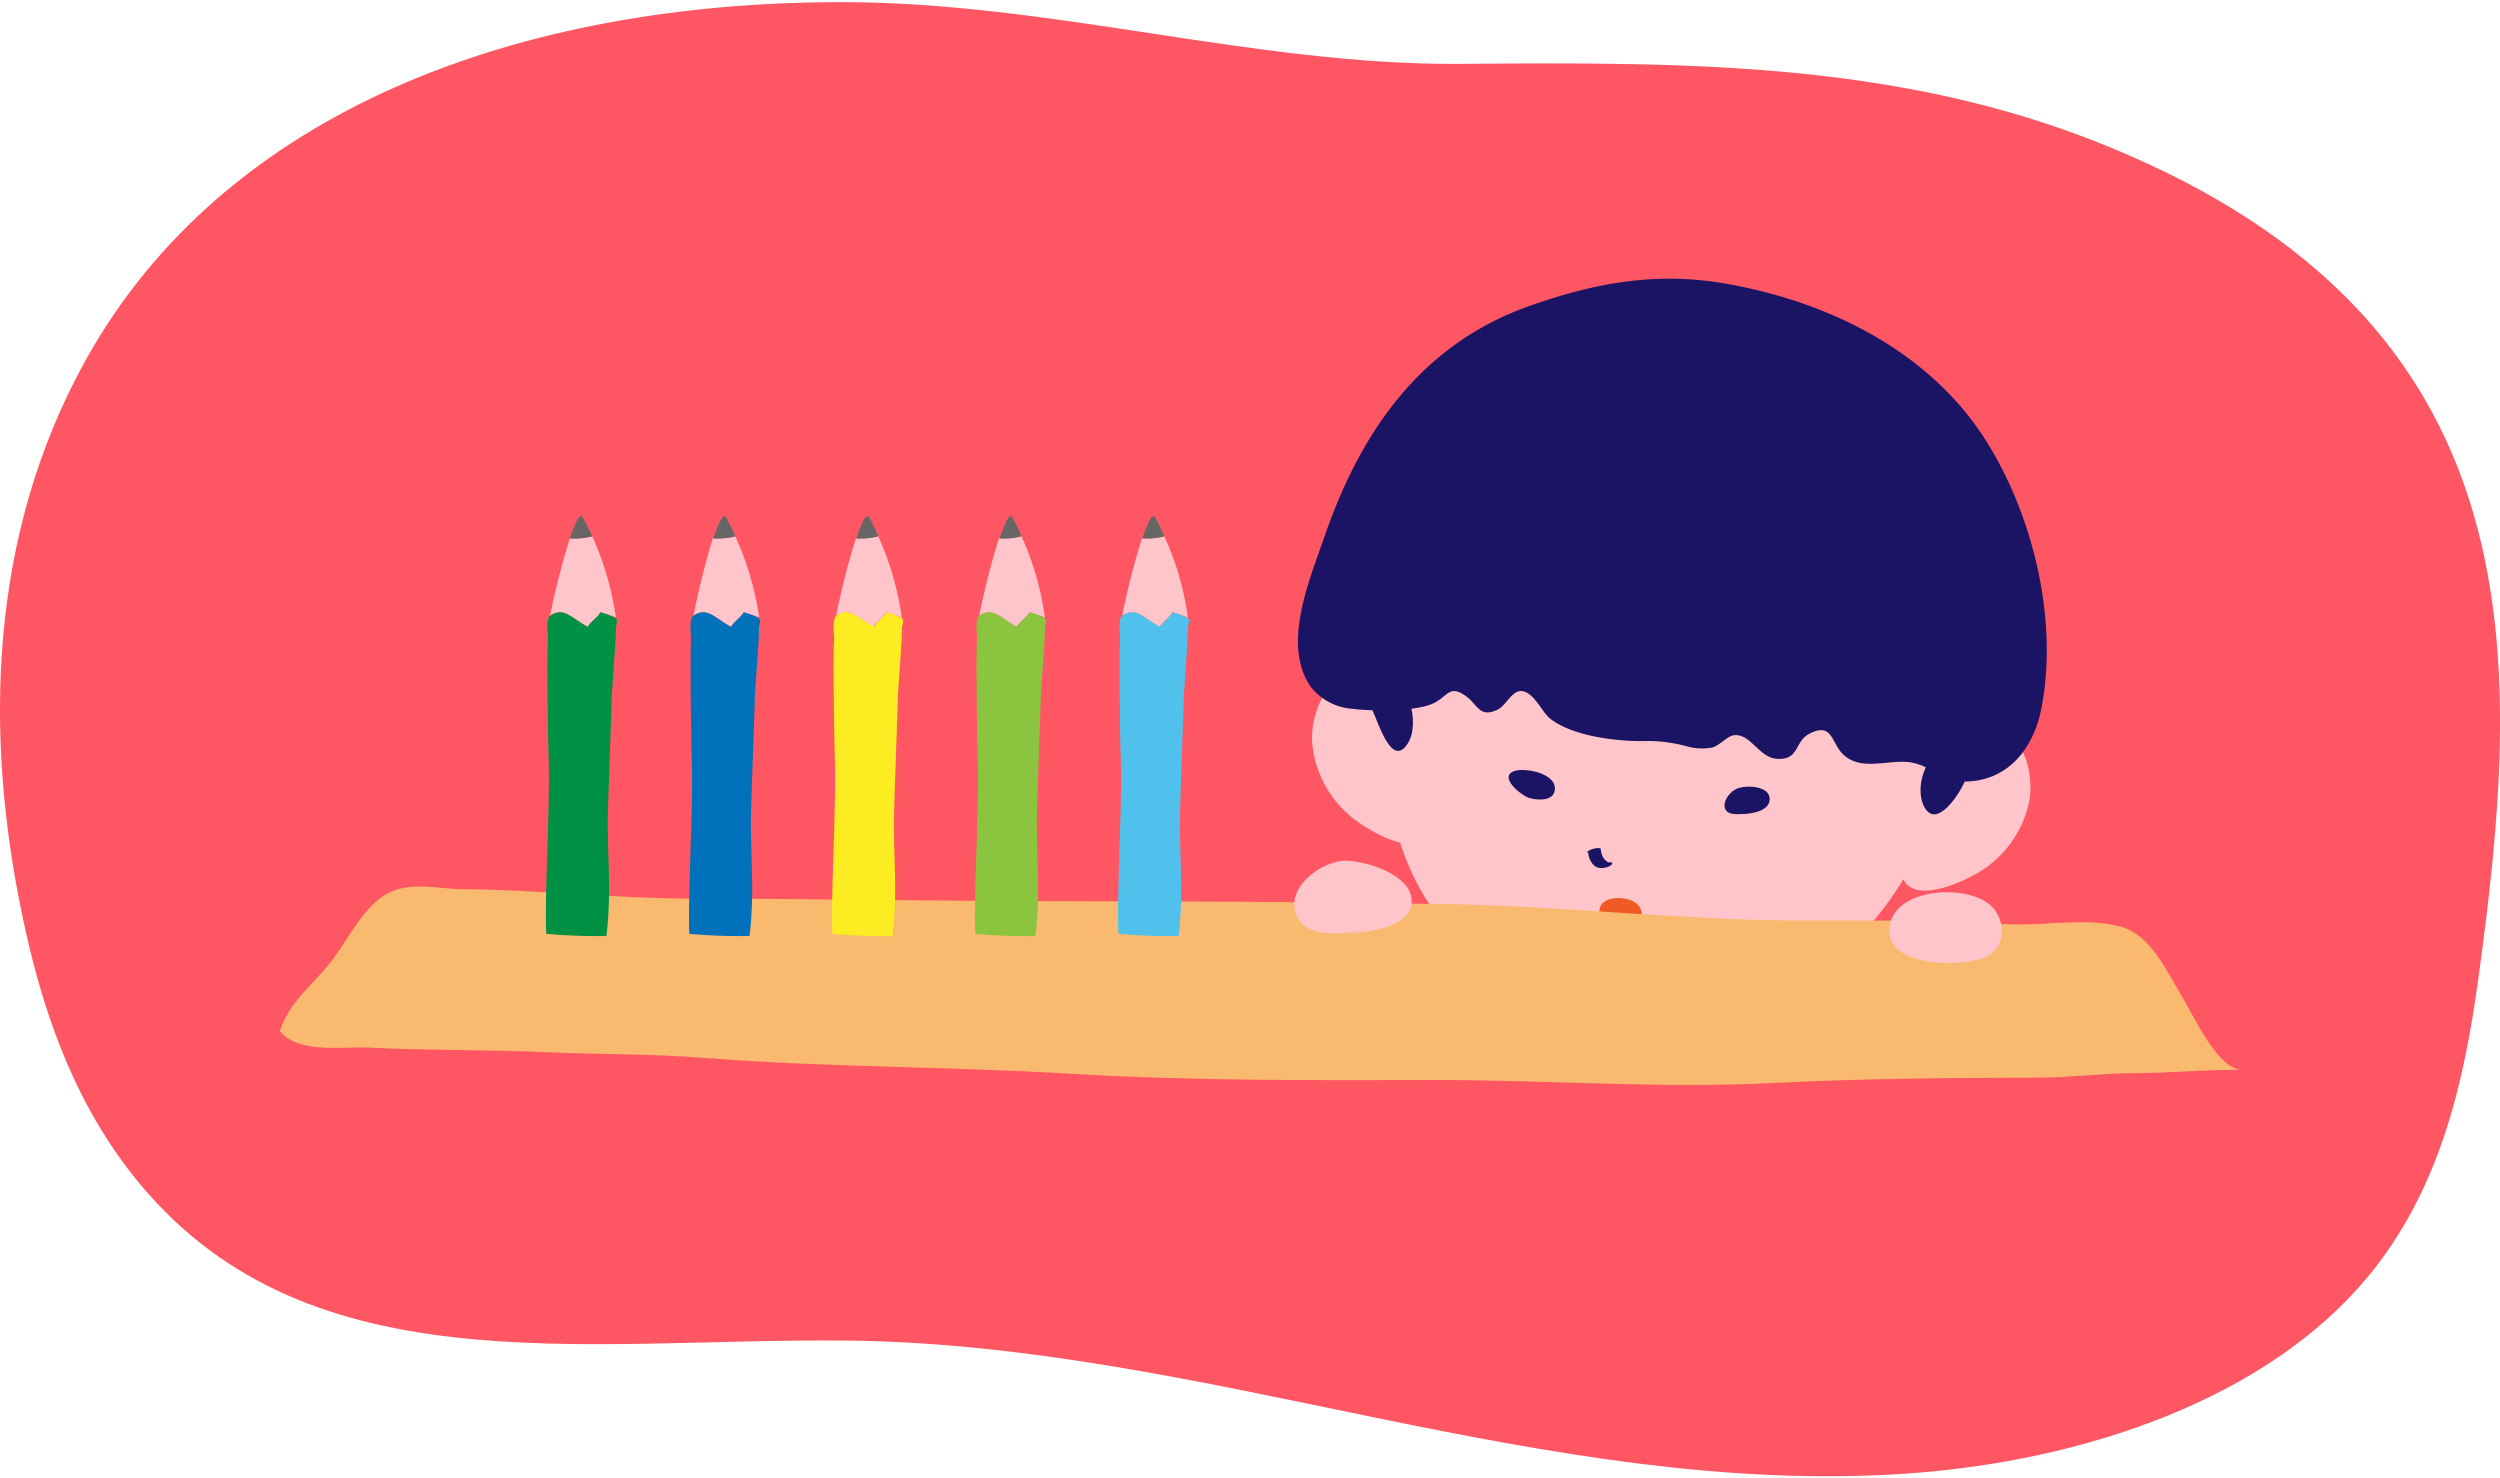
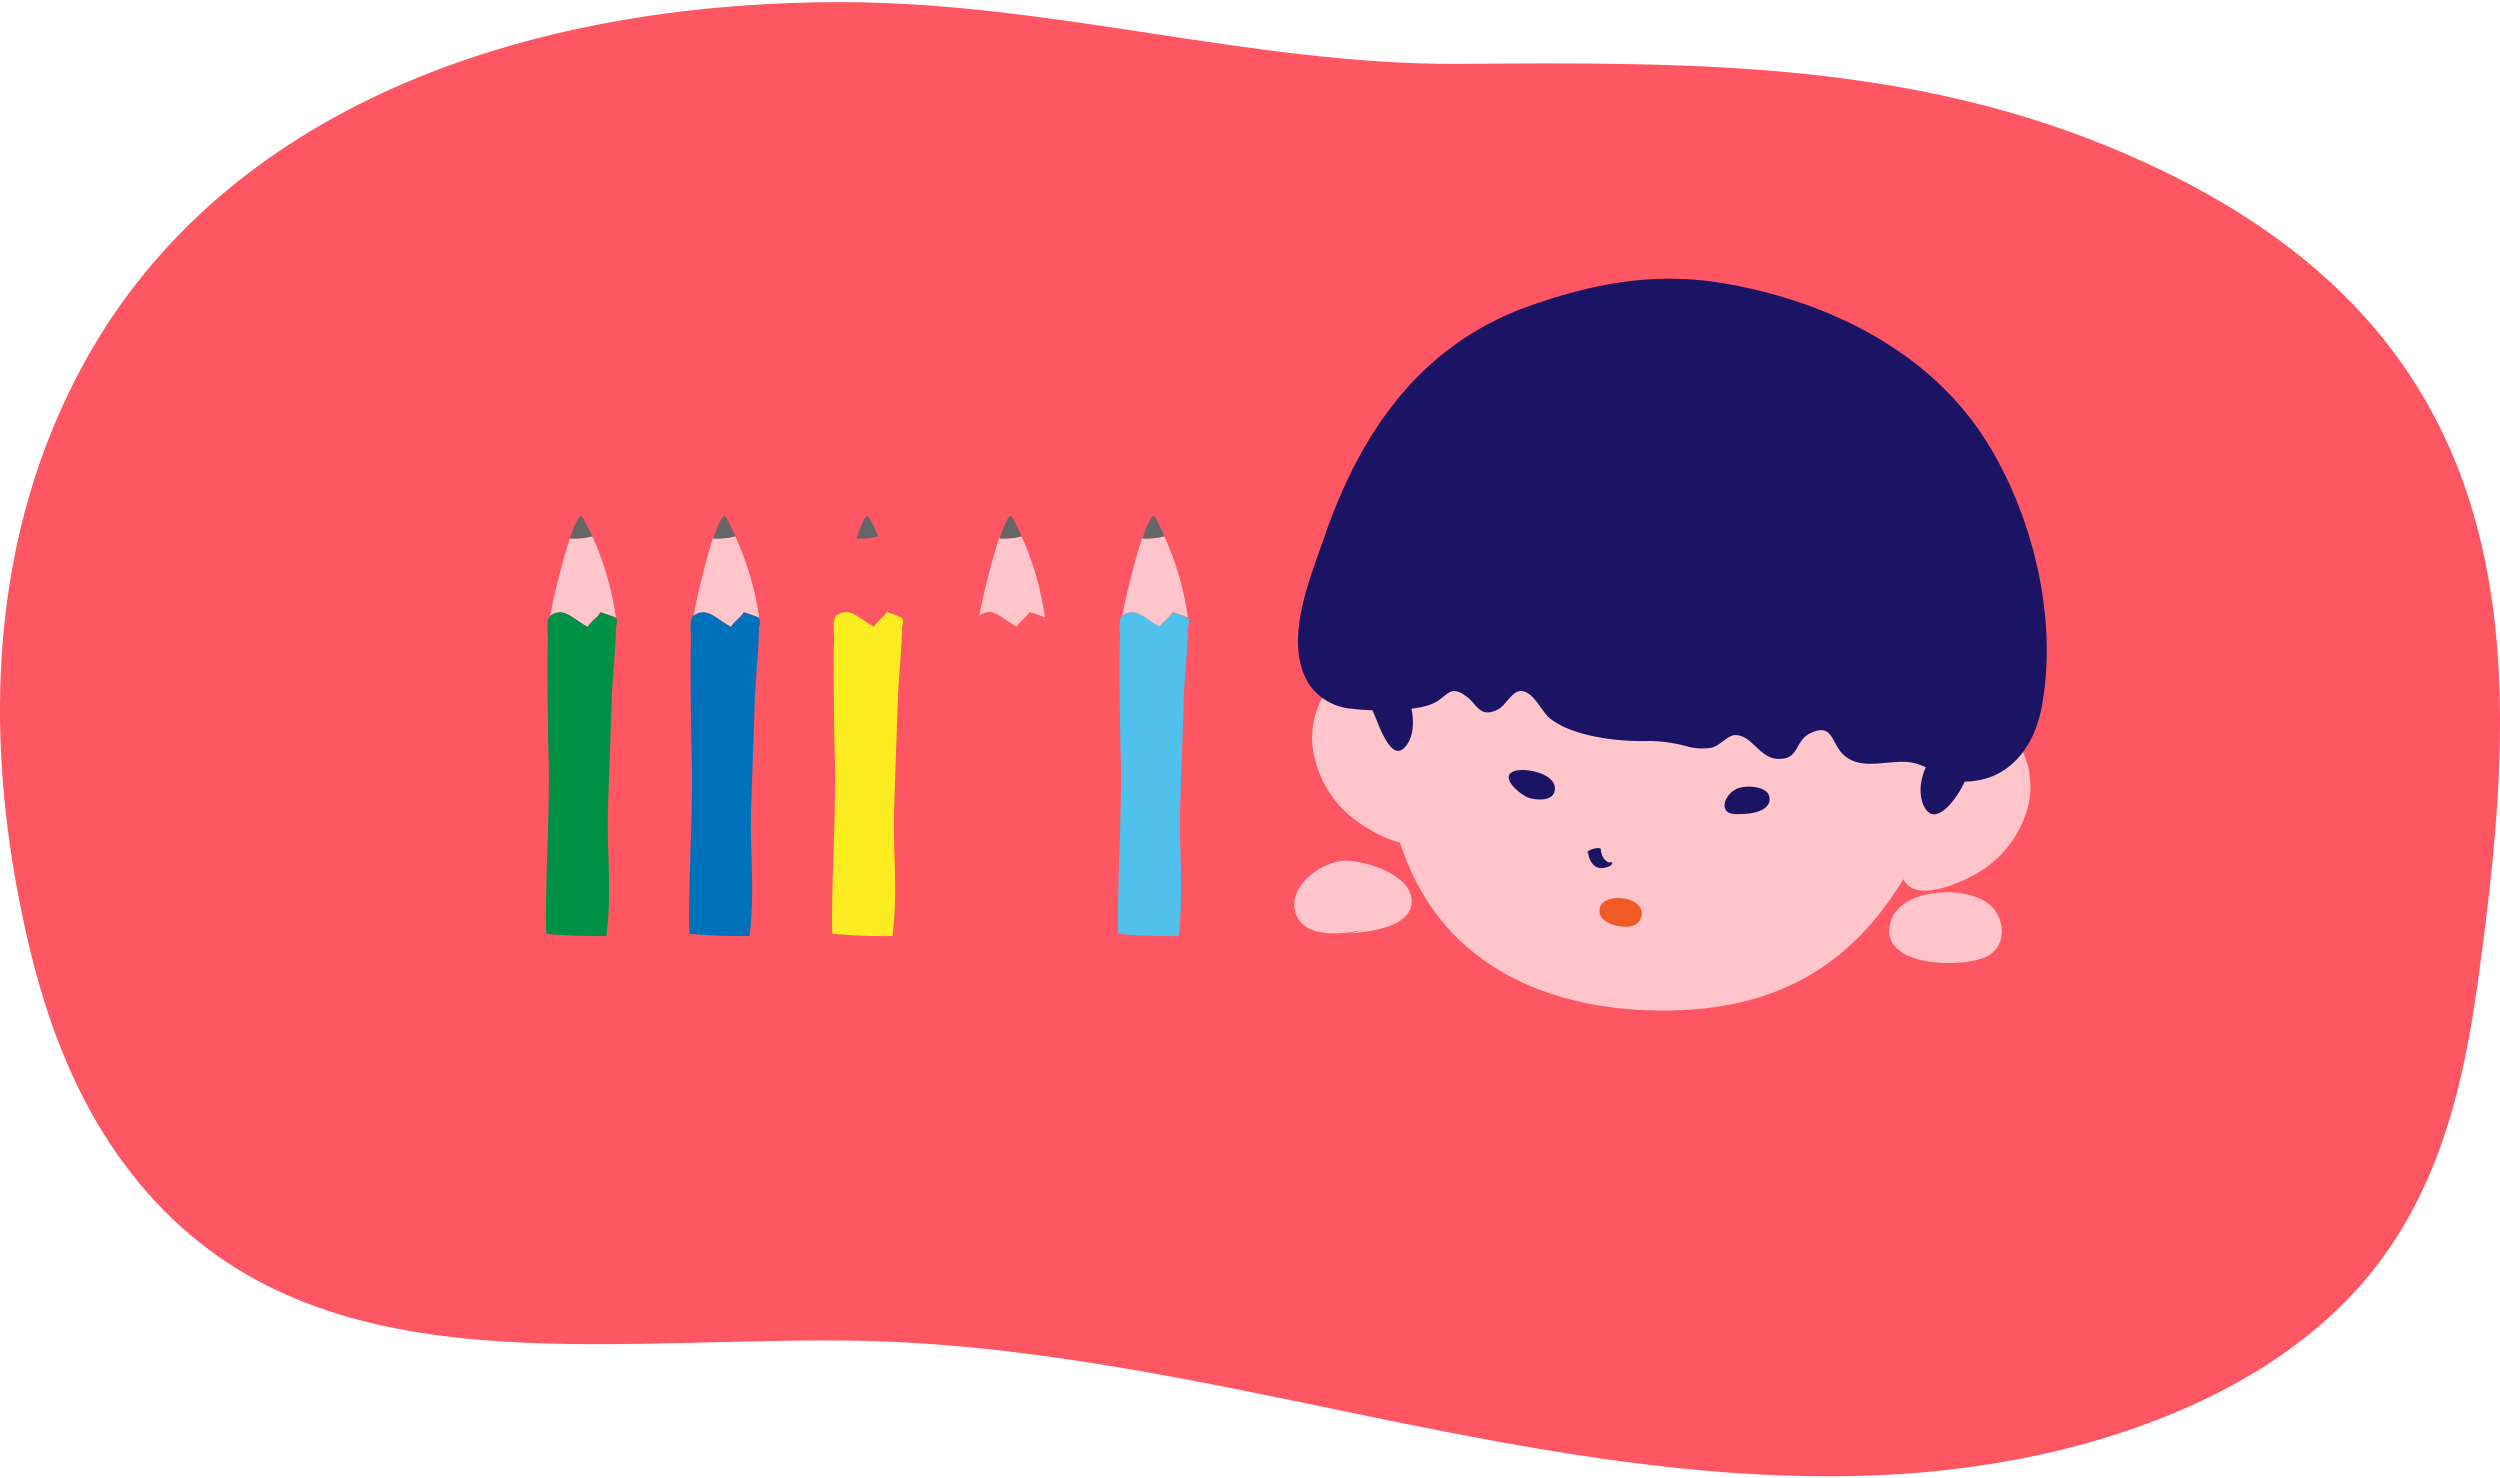
<svg xmlns="http://www.w3.org/2000/svg" viewBox="0 0 266.77 157.31" width="266px">
  <defs>
    <style>.a{fill:#ff5663;}.b{fill:#ffc5ca;}.c{fill:#1b1464;}.d{fill:#f05a24;}.e{fill:#f9b96e;}.f{fill:#009145;}.g{fill:#666;}.h{fill:#0071bb;}.i{fill:#fbed21;}.j{fill:#8bc53f;}.k{fill:#50c1ec;}</style>
  </defs>
  <path class="a" d="M89.79,0C55.33,0,23.93,11.56,9.13,38.22-1.08,56.61-1.79,77.75,2.42,97.65c2,9.58,5.22,19.17,11.62,27.36,18,23,47.67,17.55,76.11,17.81,19.17.17,37.89,4.38,56.48,8.2s37.66,7.31,56.76,6S241.92,149,252.68,136c7.64-9.23,10.24-20.59,11.76-31.67,4.61-33.53,6.75-68.85-37.3-88-22.87-10-46.18-9.95-71.6-9.74C133.69,6.69,112.09,0,89.79,0Z" />
  <path class="b" d="M150.7,93c4.59,9.89,14.3,14.12,24.76,14.56,11.75.5,20.75-3.15,27.17-13.21,3.53-5.55,7.32-12,7.56-18.77.34-9.73-7.7-16.83-15.91-20.53-6.17-2.78-14.2-4.85-20.92-3.11-7,1.81-12.94.76-17.92,6.81A73,73,0,0,0,150.61,66,13.25,13.25,0,0,0,149,70.22C147.11,78,147.34,85.73,150.7,93Z" />
  <path class="b" d="M151,78.6c-.4-2.69-3.26-6.37-6.19-6.63-3.58-.33-5.06,4.53-4.77,7.29a11.57,11.57,0,0,0,4.82,8.19c2.43,1.72,7.74,4.51,8.07-.37.21-3.09-1-6.58-2.07-9.43" />
  <path class="b" d="M205.68,83.59c.69-2.63,3.94-6,6.88-5.91,3.59.07,4.53,5.06,3.94,7.77a11.62,11.62,0,0,1-5.7,7.61c-2.6,1.44-8.19,3.62-8-1.26.14-3.1,1.71-6.43,3.1-9.15" />
  <path class="c" d="M144.26,75.4c2.05.29,6.81.3,8.66-.56,1.65-.77,1.73-2.15,3.67-.66,1.06.82,1.36,2.27,3.28,1.28.8-.41,1.46-1.94,2.4-1.95,1.35,0,2.25,2.22,3.1,2.91,2.5,2,7.52,2.53,10.64,2.42a16,16,0,0,1,3.94.56,6.12,6.12,0,0,0,2.72.15c.82-.19,1.67-1.28,2.41-1.33,1.77-.13,2.62,2.39,4.51,2.52,2.48.17,1.83-1.85,3.54-2.7,2.47-1.23,2.26,1.07,3.6,2.28,2,1.85,5.06.35,7.39.85,2,.42,3.16,1.92,5.36,2,4.7.06,7.5-3.46,8.35-7.78,1.88-9.66-1-21.23-6.38-29.32-6.12-9.1-16.59-14.13-27.14-16-7.44-1.34-14-.14-20.94,2.29-11.69,4.08-18.16,13.4-22.06,24.73-1.54,4.48-4.5,11.34-1.54,15.83A6.12,6.12,0,0,0,144.26,75.4Z" />
  <path class="c" d="M146.44,75.53c.61,1.24,2.17,6.66,3.95,3.27.94-1.8.2-6.79-2.82-5.85-1.41.44-1.33,2.1-.92,3.2" />
  <path class="c" d="M205.48,86.11c1.22,1.78,3.23-1.16,3.81-2.22s1.5-3,.27-3.76C206.14,78,203.84,83.7,205.48,86.11Z" />
  <path class="c" d="M163.21,84.93c.93.26,2.61.34,2.71-.92.13-1.69-3-2.3-4.21-2C159.72,82.59,162.35,84.69,163.21,84.93Z" />
  <path class="c" d="M185.76,86.64c1.19,0,3.13-.34,3.08-1.65s-2.27-1.44-3.25-1.15c-1.49.43-2.48,2.8-.33,2.81Z" />
  <path class="c" d="M169.48,90.75a1.94,1.94,0,0,0,.37,1.07,1.27,1.27,0,0,0,.41.42,1.24,1.24,0,0,0,.8.15,2.17,2.17,0,0,0,.56-.13A.93.93,0,0,0,172,92c0-.05.11-.13,0-.19a.59.59,0,0,0-.37,0h0c-.08,0,.14,0,.09,0h0l-.14,0,.08,0a1.07,1.07,0,0,1-.42-.34l0,.05a2,2,0,0,1-.42-1.14c0-.09-.22-.1-.25-.11a1.88,1.88,0,0,0-.53.07,1.77,1.77,0,0,0-.49.21c-.08,0-.17.11-.17.21Z" />
  <path class="d" d="M175.12,96.88c-.41-1.35-3-1.63-4-.83a1.19,1.19,0,0,0,.06,1.9c1,.81,3.86,1.31,4-.62A1.33,1.33,0,0,0,175.12,96.88Z" />
-   <path class="e" d="M191,98c-12.49-.12-24.74-1.58-37.3-1.77-13.6-.21-26.21-.29-39.81-.29S87,95.67,73.71,95.66c-7.89,0-16.31-.94-24.19-1-2.9,0-6-1-8.62.72-2.42,1.63-3.87,4.86-5.72,7.19s-4.3,4.09-5.32,7.23c2,2.48,6.82,1.62,9.49,1.76,6.32.32,12.65.21,19,.49,5.62.25,11.27.16,16.87.62,12.92,1,25.88.9,38.79,1.67,13.14.78,26.1.71,39.26.68,12,0,23.92.92,35.84.32,9.36-.47,18.88-.56,28.24-.57,3.44,0,6.83-.46,10.26-.48,4,0,7.6-.4,11.64-.36-2.57,0-5.17-5.76-6.42-7.83-1.74-2.88-3.38-6.62-6.59-7.46s-6.66-.3-9.89-.23c-3.8.08-7.56-.4-11.34-.4C200.31,98,195.66,98,191,98Z" />
  <path class="b" d="M144,99.39c2.2-.18,6.83-.7,6.63-3.63-.18-2.69-4.84-4.11-7-4.15-2.39,0-5.88,2.42-5.49,5.09.56,3.8,6.39,2.65,8.87,1.94" />
  <path class="b" d="M212,101.84c2.08-1,2.05-3.91.46-5.41-2.46-2.32-10-2-10.8,2C200.71,103,209.42,103.12,212,101.84Z" />
  <path class="f" d="M62.73,66.64c-1.74-.92-2.55-2.2-4-1.18-.53.36-.22,2.15-.27,2.7-.1,1.24,0,10.29.09,12.77.15,5-.45,14.57-.26,18.49a61.49,61.49,0,0,0,6.42.23c.62-5.21,0-8.78.18-14,.15-4.52.21-5.83.38-11.1,0-1.14.49-6.54.44-7.67,0-.36.28-.83,0-1.16a8.15,8.15,0,0,0-1.61-.64C63.8,65.61,63,66.11,62.73,66.64Z" />
  <path class="b" d="M60.81,57.2a80,80,0,0,0-2.11,8.26c1.48-1,2.29.26,4,1.18.31-.53,1.07-1,1.37-1.56.54.17,1.1.36,1.65.58A31.82,31.82,0,0,0,63.2,57,7.47,7.47,0,0,1,60.81,57.2Z" />
  <path class="g" d="M63.2,57a19.9,19.9,0,0,0-1.06-2.06c-.26-.42-.76.58-1.33,2.29A7.47,7.47,0,0,0,63.2,57Z" />
-   <path class="h" d="M78,66.64c-1.75-.92-2.56-2.2-4-1.18-.53.36-.22,2.15-.26,2.7-.11,1.24,0,10.29.08,12.77.16,5-.44,14.57-.26,18.49a61.68,61.68,0,0,0,6.42.23c.62-5.21,0-8.78.18-14,.15-4.52.21-5.83.38-11.1,0-1.14.49-6.54.44-7.67,0-.36.28-.83,0-1.16a8.22,8.22,0,0,0-1.62-.64C79.06,65.61,78.3,66.11,78,66.64Z" />
+   <path class="h" d="M78,66.64c-1.75-.92-2.56-2.2-4-1.18-.53.36-.22,2.15-.26,2.7-.11,1.24,0,10.29.08,12.77.16,5-.44,14.57-.26,18.49a61.68,61.68,0,0,0,6.42.23c.62-5.21,0-8.78.18-14,.15-4.52.21-5.83.38-11.1,0-1.14.49-6.54.44-7.67,0-.36.28-.83,0-1.16a8.22,8.22,0,0,0-1.62-.64C79.06,65.61,78.3,66.11,78,66.64" />
  <path class="b" d="M76.07,57.2A82.65,82.65,0,0,0,74,65.46c1.48-1,2.29.26,4,1.18.3-.53,1.06-1,1.36-1.56.54.17,1.1.36,1.65.58A31.82,31.82,0,0,0,78.46,57,7.45,7.45,0,0,1,76.07,57.2Z" />
  <path class="g" d="M78.46,57a22.68,22.68,0,0,0-1-2.06c-.27-.42-.77.58-1.34,2.29A7.45,7.45,0,0,0,78.46,57Z" />
  <path class="i" d="M93.26,66.64c-1.74-.92-2.56-2.2-4-1.18-.52.36-.21,2.15-.26,2.7-.11,1.24,0,10.29.09,12.77.15,5-.45,14.57-.27,18.49a61.68,61.68,0,0,0,6.42.23c.62-5.21,0-8.78.19-14,.14-4.52.2-5.83.37-11.1,0-1.14.49-6.54.44-7.67,0-.36.29-.83,0-1.16a8.22,8.22,0,0,0-1.62-.64C94.32,65.61,93.56,66.11,93.26,66.64Z" />
-   <path class="b" d="M91.34,57.2a79.84,79.84,0,0,0-2.12,8.26c1.48-1,2.3.26,4,1.18.3-.53,1.06-1,1.36-1.56.55.17,1.11.36,1.65.58A31.82,31.82,0,0,0,93.72,57,7.41,7.41,0,0,1,91.34,57.2Z" />
  <path class="g" d="M93.72,57a18.4,18.4,0,0,0-1-2.06c-.27-.42-.77.58-1.33,2.29A7.41,7.41,0,0,0,93.72,57Z" />
-   <path class="j" d="M108.52,66.64c-1.74-.92-2.56-2.2-4-1.18-.53.36-.22,2.15-.27,2.7-.11,1.24,0,10.29.09,12.77.15,5-.45,14.57-.27,18.49a61.68,61.68,0,0,0,6.42.23c.62-5.21,0-8.78.19-14,.14-4.52.2-5.83.37-11.1,0-1.14.49-6.54.44-7.67,0-.36.29-.83,0-1.16a8,8,0,0,0-1.62-.64C109.58,65.61,108.83,66.11,108.52,66.64Z" />
  <path class="b" d="M106.6,57.2a80,80,0,0,0-2.11,8.26c1.47-1,2.29.26,4,1.18.31-.53,1.06-1,1.36-1.56.55.17,1.11.36,1.65.58A31.14,31.14,0,0,0,109,57,7.39,7.39,0,0,1,106.6,57.2Z" />
  <path class="g" d="M109,57a18.4,18.4,0,0,0-1-2.06c-.27-.42-.77.58-1.33,2.29A7.39,7.39,0,0,0,109,57Z" />
  <path class="k" d="M123.78,66.64c-1.74-.92-2.56-2.2-4-1.18-.53.36-.22,2.15-.27,2.7-.11,1.24,0,10.29.09,12.77.15,5-.45,14.57-.26,18.49a61.49,61.49,0,0,0,6.42.23c.62-5.21,0-8.78.18-14,.15-4.52.2-5.83.37-11.1,0-1.14.49-6.54.44-7.67,0-.36.29-.83,0-1.16a8,8,0,0,0-1.62-.64C124.84,65.61,124.09,66.11,123.78,66.64Z" />
  <path class="b" d="M121.86,57.2a80,80,0,0,0-2.11,8.26c1.47-1,2.29.26,4,1.18.31-.53,1.06-1,1.36-1.56.55.17,1.11.36,1.65.58A31.14,31.14,0,0,0,124.24,57,7.39,7.39,0,0,1,121.86,57.2Z" />
  <path class="g" d="M124.24,57a18.4,18.4,0,0,0-1-2.06c-.27-.42-.77.58-1.33,2.29A7.39,7.39,0,0,0,124.24,57Z" />
</svg>